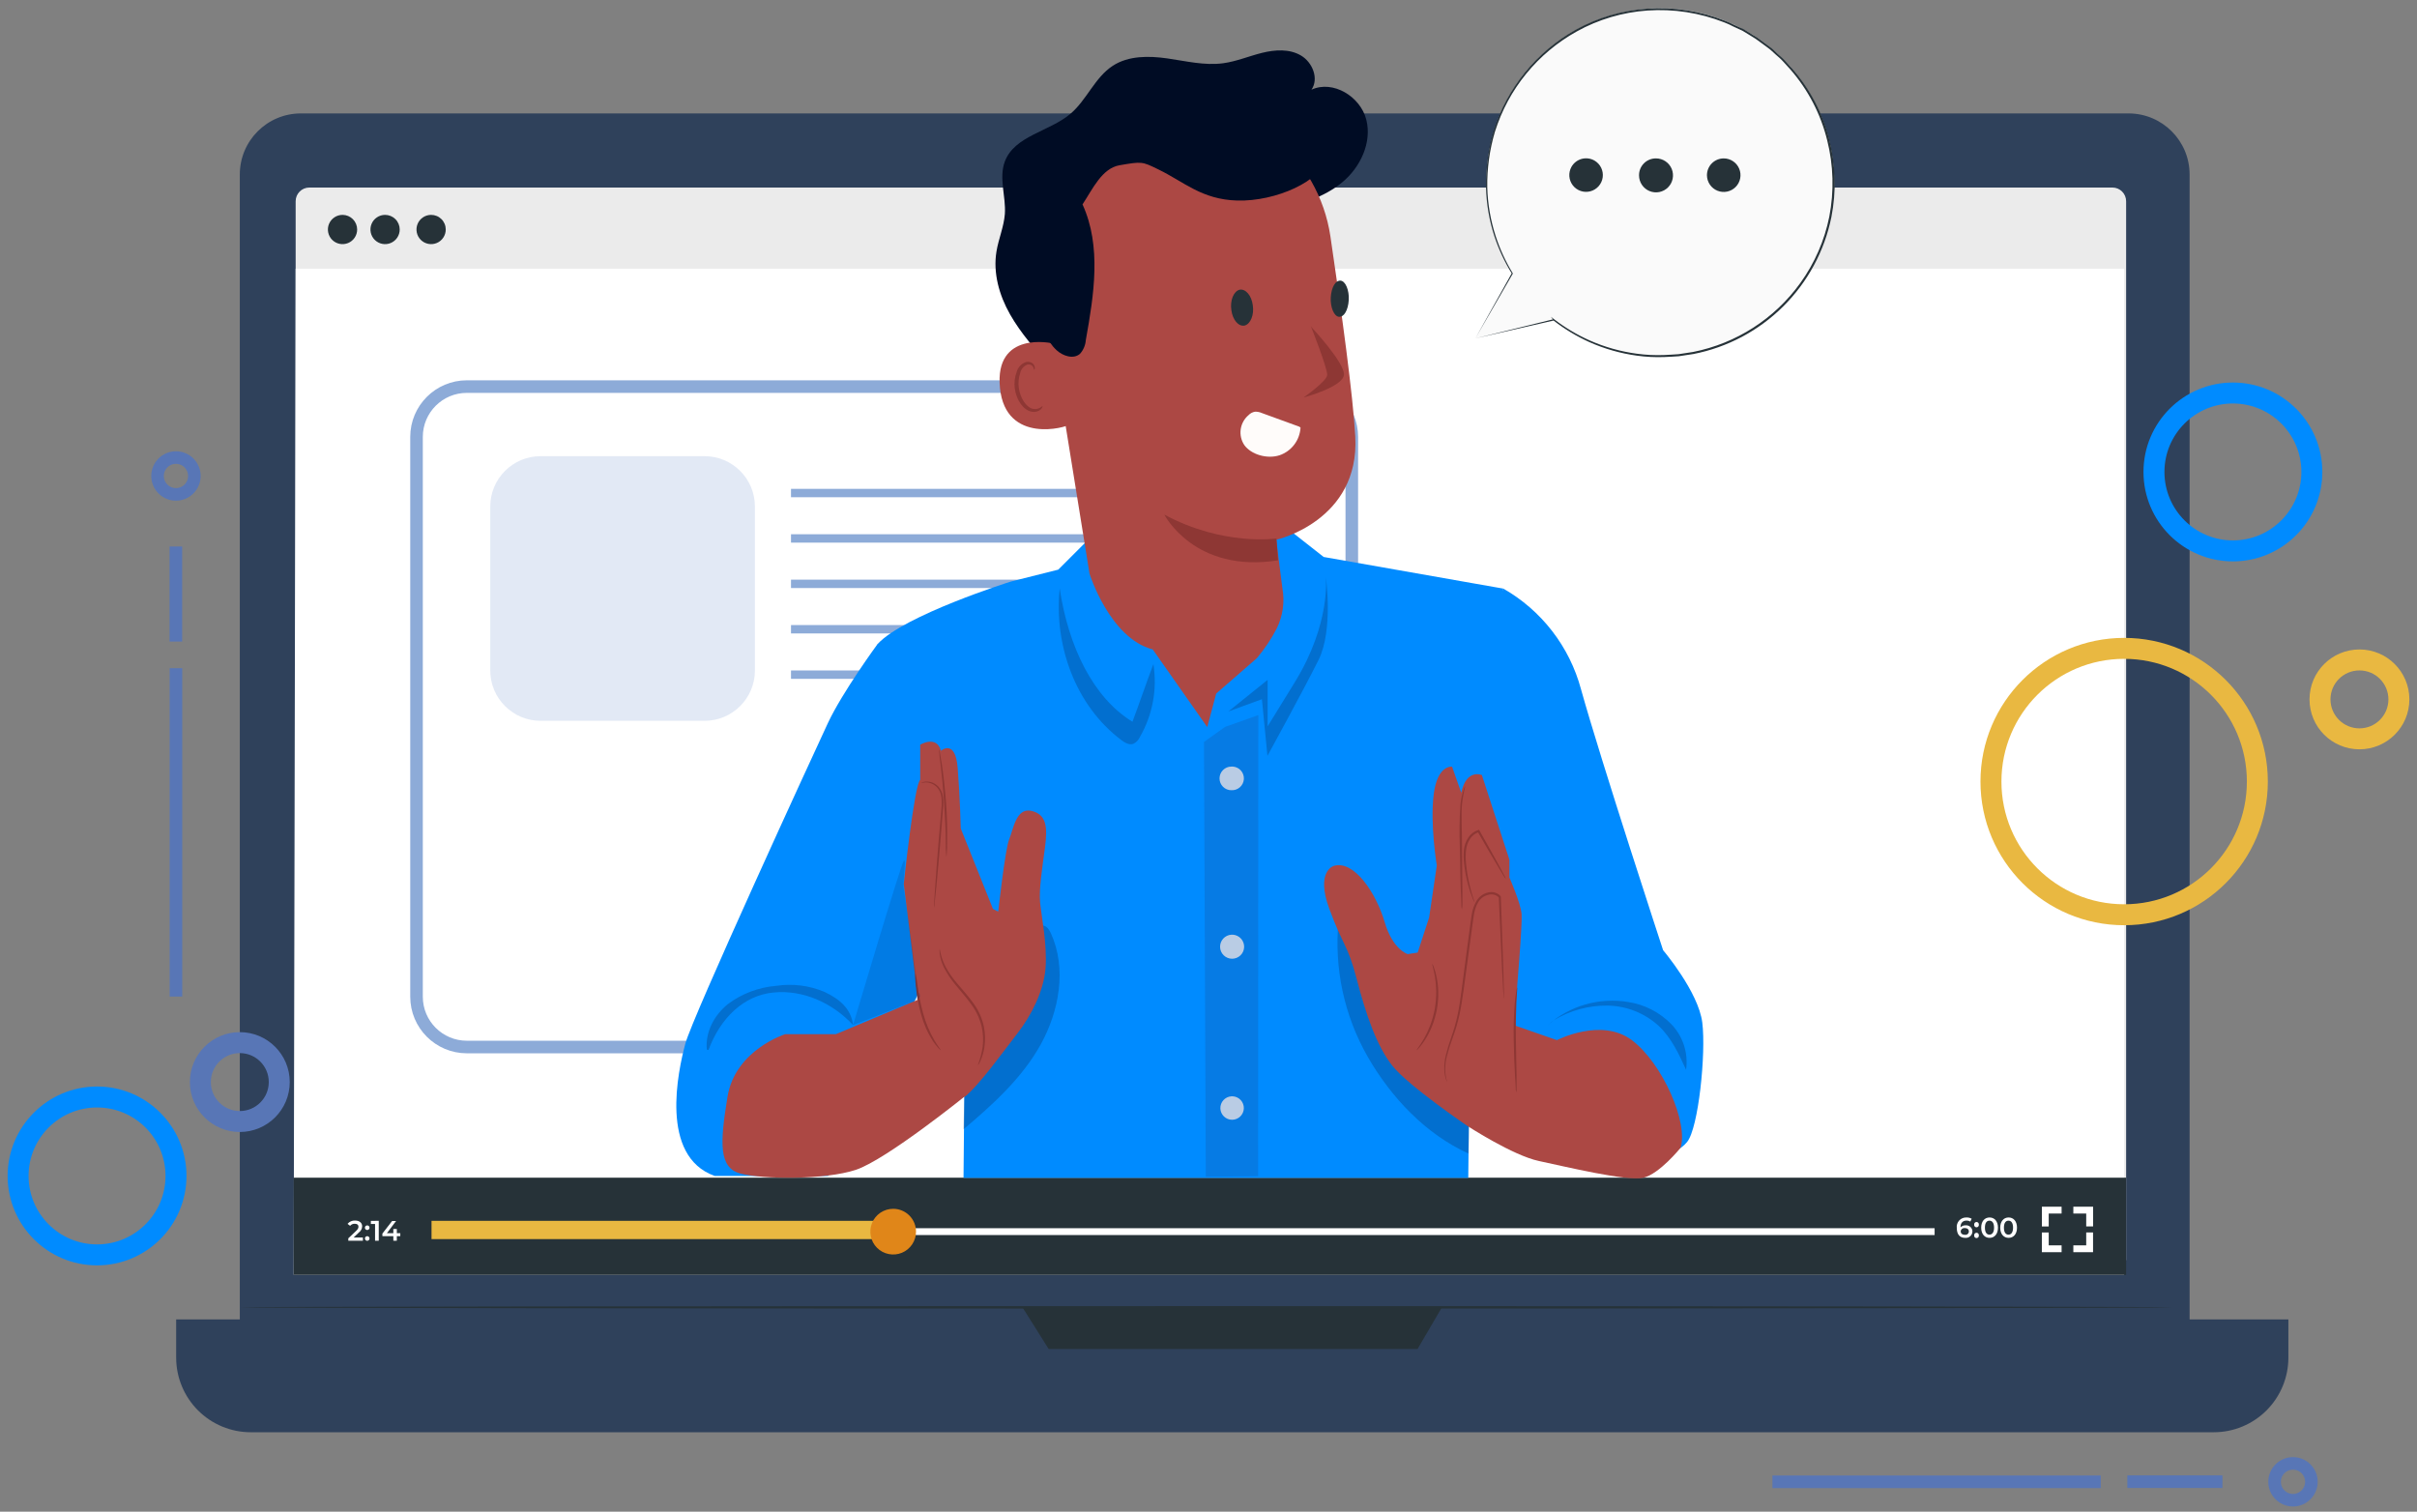
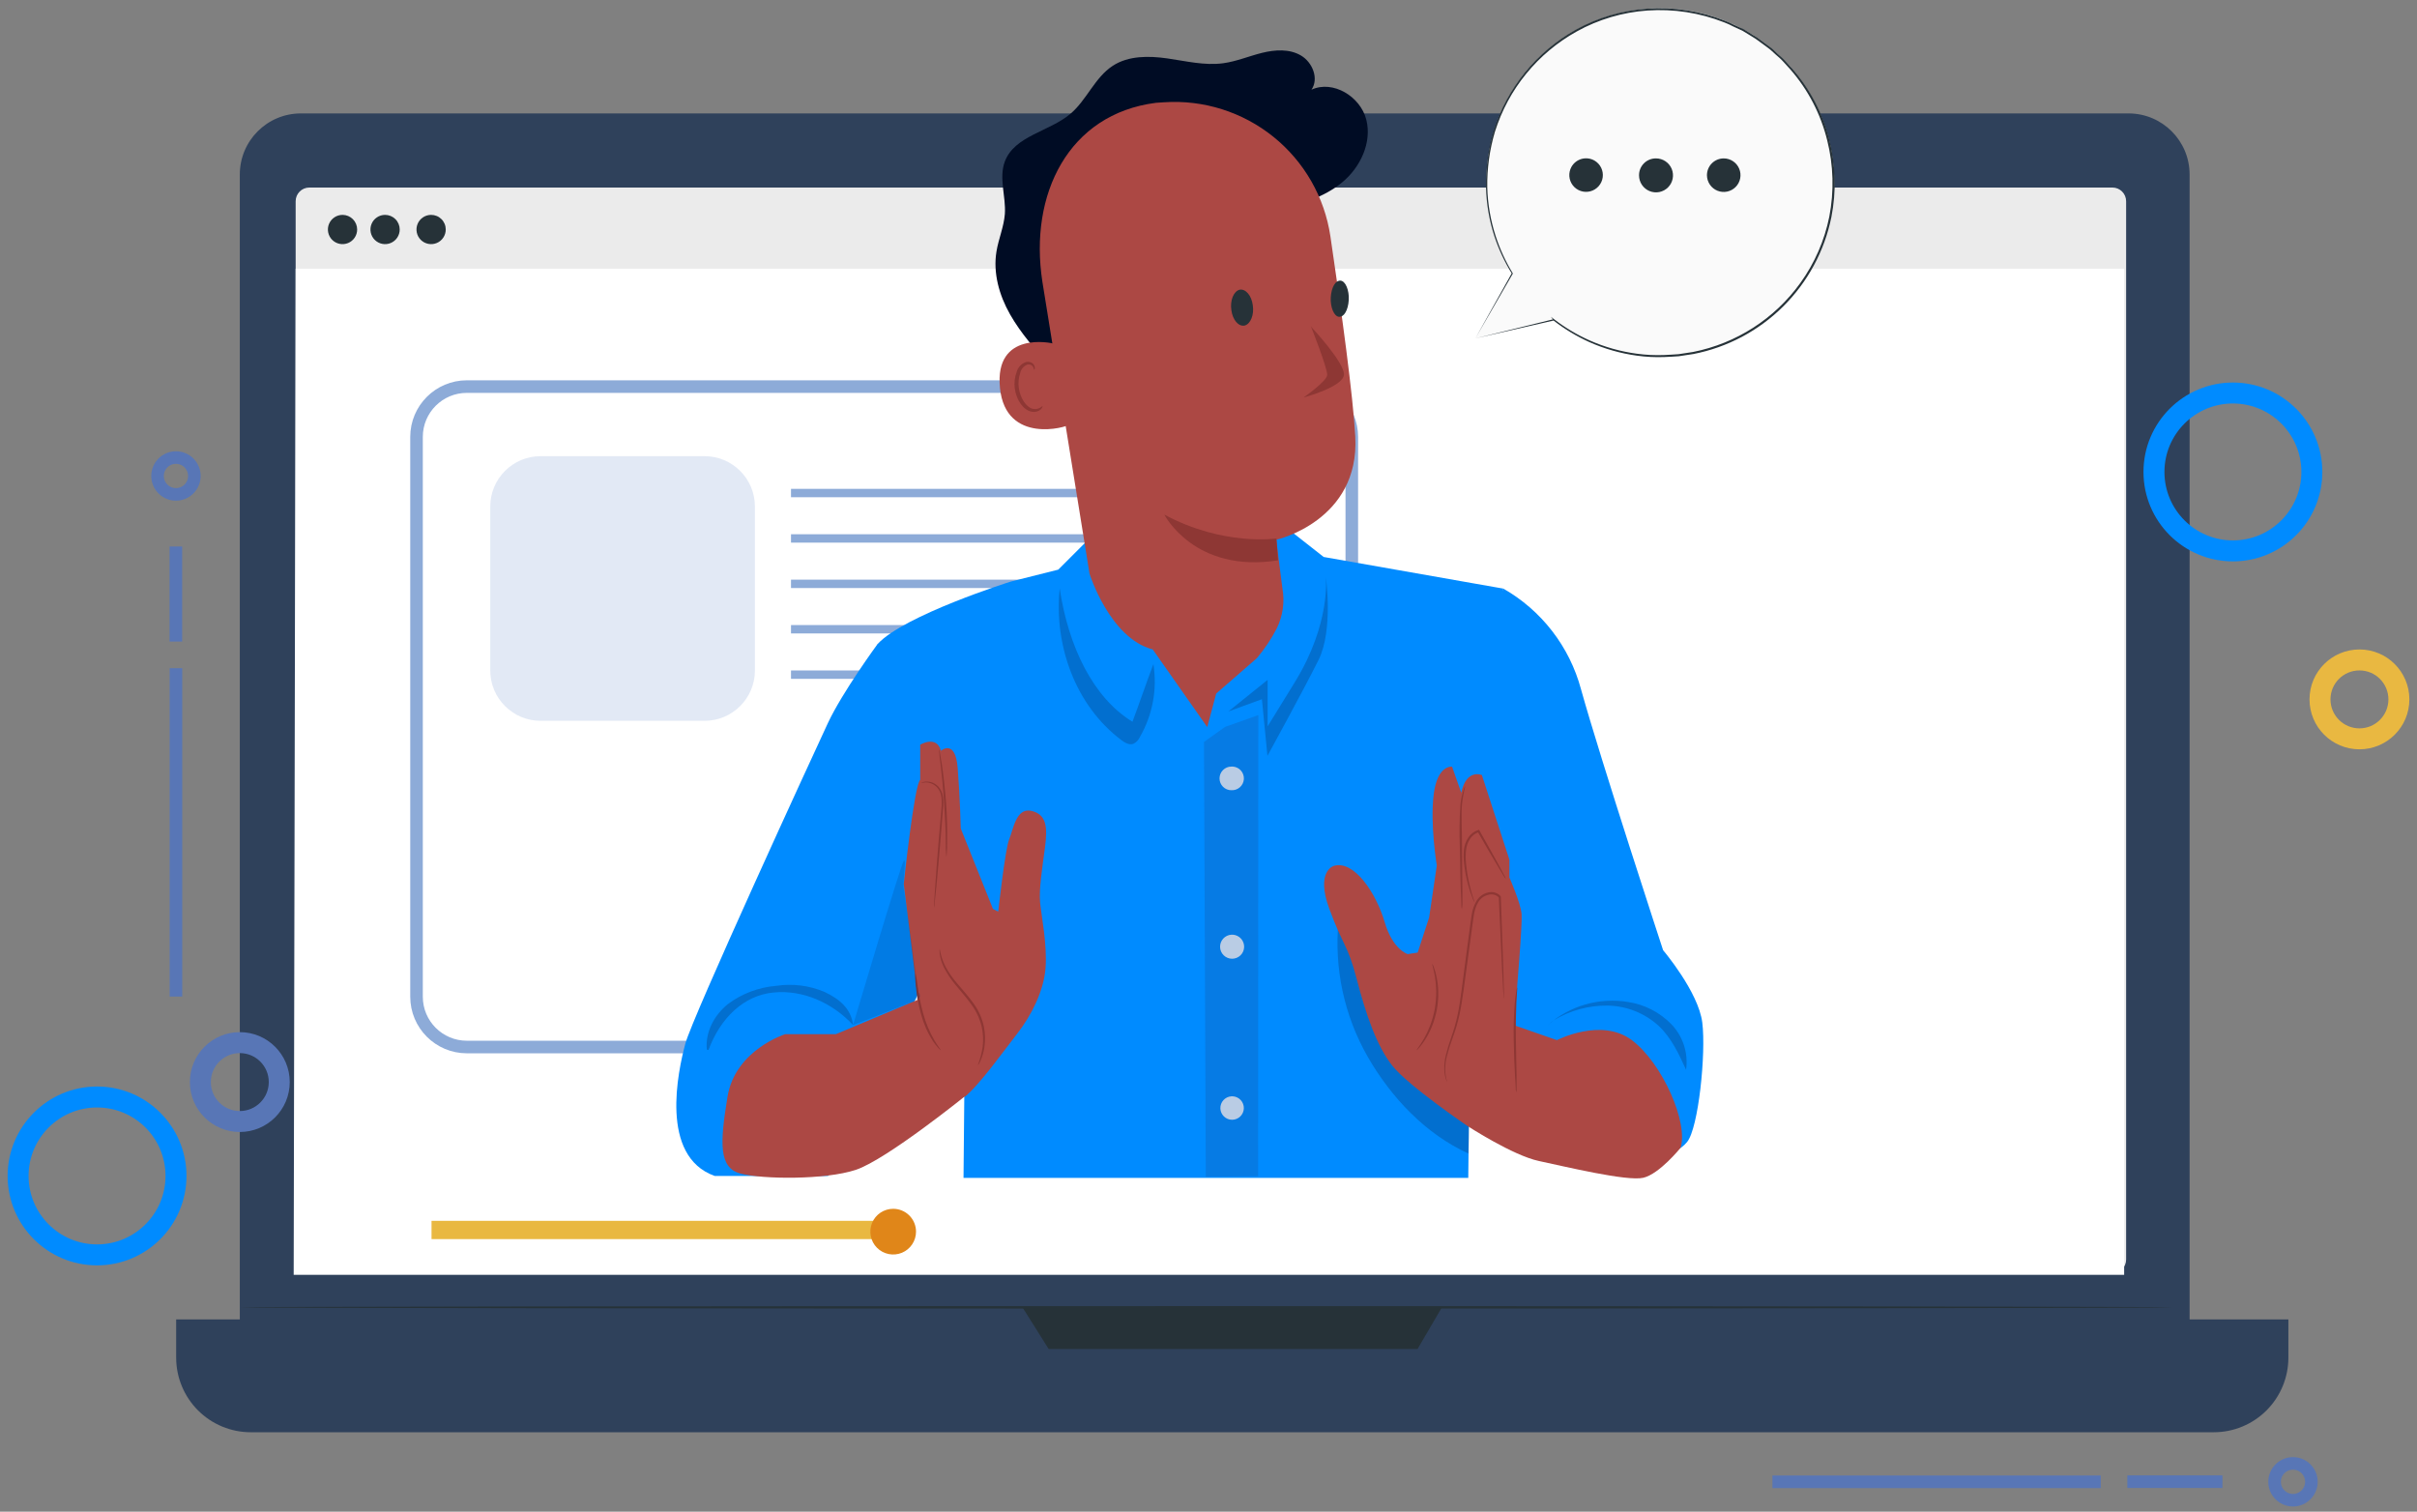
<svg xmlns="http://www.w3.org/2000/svg" width="267" height="167" viewBox="0 0 267 167" fill="none">
  <rect x="0" y="0" width="267" height="167" fill="#808080" stroke="none" />
  <path d="M235.132 12.53H33.239C29.512 12.53 26.491 15.551 26.491 19.278V148.217C26.491 151.943 29.512 154.965 33.239 154.965H235.132C238.859 154.965 241.88 151.943 241.88 148.217V19.278C241.88 15.551 238.859 12.53 235.132 12.53Z" fill="#2F415B" />
  <path d="M19.437 145.762H252.792V149.981C252.792 152.168 251.923 154.264 250.377 155.811C248.831 157.357 246.734 158.225 244.548 158.225H27.704C25.518 158.225 23.421 157.357 21.875 155.811C20.329 154.264 19.46 152.168 19.46 149.981V145.762H19.437Z" fill="#2F415B" />
  <path d="M112.95 144.428L115.845 149.032H156.592L159.283 144.428H112.95Z" fill="#263238" />
  <path d="M240.027 144.428C240.027 144.502 192.222 144.567 133.264 144.567C74.306 144.567 26.491 144.502 26.491 144.428C26.491 144.354 74.287 144.289 133.264 144.289C192.24 144.289 240.027 144.349 240.027 144.428Z" fill="#263238" />
  <path d="M233.353 20.718H34.174C33.338 20.718 32.66 21.396 32.66 22.233V139.148C32.66 139.985 33.338 140.663 34.174 140.663H233.353C234.19 140.663 234.868 139.985 234.868 139.148V22.233C234.868 21.396 234.19 20.718 233.353 20.718Z" fill="#EBEBEB" />
  <path d="M234.65 140.834H32.442L32.66 29.68H234.65V140.834Z" fill="white" />
  <path d="M49.24 25.35C49.242 25.669 49.148 25.982 48.971 26.248C48.794 26.515 48.542 26.723 48.247 26.846C47.952 26.969 47.627 27.002 47.313 26.94C47 26.879 46.711 26.726 46.484 26.5C46.258 26.275 46.103 25.987 46.04 25.674C45.977 25.361 46.008 25.036 46.129 24.74C46.251 24.444 46.457 24.191 46.722 24.013C46.988 23.834 47.3 23.739 47.62 23.738C47.832 23.737 48.043 23.777 48.239 23.858C48.436 23.938 48.615 24.057 48.765 24.207C48.916 24.356 49.035 24.535 49.117 24.731C49.199 24.927 49.24 25.137 49.24 25.35Z" fill="#263238" />
  <path d="M39.454 25.349C39.455 25.669 39.361 25.982 39.184 26.249C39.007 26.515 38.755 26.723 38.46 26.846C38.164 26.969 37.839 27.002 37.526 26.94C37.212 26.878 36.923 26.725 36.697 26.499C36.47 26.273 36.316 25.985 36.253 25.671C36.19 25.358 36.222 25.032 36.344 24.737C36.467 24.441 36.674 24.188 36.94 24.011C37.206 23.833 37.518 23.738 37.838 23.738C38.266 23.738 38.676 23.907 38.979 24.21C39.282 24.512 39.453 24.922 39.454 25.349Z" fill="#263238" />
  <path d="M44.155 25.349C44.156 25.669 44.062 25.981 43.886 26.247C43.709 26.513 43.458 26.721 43.164 26.845C42.869 26.968 42.545 27.002 42.231 26.941C41.918 26.88 41.629 26.728 41.402 26.503C41.175 26.279 41.02 25.992 40.956 25.68C40.891 25.367 40.921 25.042 41.041 24.746C41.161 24.45 41.366 24.197 41.63 24.017C41.894 23.838 42.206 23.741 42.525 23.738C42.738 23.736 42.949 23.776 43.147 23.856C43.344 23.936 43.524 24.055 43.675 24.205C43.827 24.354 43.947 24.533 44.029 24.729C44.112 24.926 44.154 25.136 44.155 25.349Z" fill="#263238" />
-   <path d="M234.868 130.103H32.442V140.839H234.868V130.103Z" fill="#263238" />
  <path d="M40.089 136.712V137.069H38.477V136.8L39.348 135.971C39.561 135.772 39.598 135.642 39.598 135.508C39.598 135.309 39.459 135.193 39.19 135.193C39.093 135.188 38.995 135.205 38.906 135.245C38.817 135.284 38.738 135.344 38.676 135.42L38.394 135.202C38.493 135.08 38.62 134.984 38.764 134.92C38.909 134.856 39.066 134.828 39.223 134.836C39.686 134.836 40.005 135.077 40.005 135.466C40.003 135.601 39.969 135.734 39.906 135.854C39.843 135.973 39.754 136.077 39.644 136.156L39.061 136.712H40.089Z" fill="white" />
  <path d="M40.311 135.629C40.311 135.561 40.338 135.496 40.386 135.448C40.433 135.401 40.498 135.374 40.566 135.374C40.633 135.374 40.698 135.401 40.746 135.448C40.794 135.496 40.821 135.561 40.821 135.629C40.821 135.696 40.794 135.761 40.746 135.809C40.698 135.856 40.633 135.883 40.566 135.883C40.498 135.883 40.433 135.856 40.386 135.809C40.338 135.761 40.311 135.696 40.311 135.629ZM40.311 136.819C40.311 136.751 40.338 136.686 40.386 136.639C40.433 136.591 40.498 136.564 40.566 136.564C40.633 136.564 40.698 136.591 40.746 136.639C40.794 136.686 40.821 136.751 40.821 136.819C40.821 136.886 40.794 136.951 40.746 136.999C40.698 137.047 40.633 137.074 40.566 137.074C40.498 137.074 40.433 137.047 40.386 136.999C40.338 136.951 40.311 136.886 40.311 136.819Z" fill="white" />
  <path d="M41.84 134.869V137.069H41.432V135.216H40.969V134.873L41.84 134.869Z" fill="white" />
  <path d="M44.22 136.559H43.836V137.069H43.451V136.559H42.242V136.277L43.317 134.887H43.752L42.738 136.235H43.451V135.772H43.836V136.235H44.22V136.559Z" fill="white" />
  <path d="M213.712 135.684H47.795V136.439H213.712V135.684Z" fill="white" />
  <path d="M99.519 134.869H47.67V136.888H99.519V134.869Z" fill="#E9B841" />
  <path d="M101.191 136.064C101.191 136.563 101.043 137.051 100.766 137.466C100.489 137.881 100.094 138.205 99.633 138.396C99.172 138.587 98.664 138.637 98.175 138.539C97.685 138.442 97.235 138.202 96.882 137.849C96.529 137.496 96.289 137.046 96.192 136.556C96.094 136.066 96.144 135.559 96.335 135.098C96.526 134.637 96.85 134.242 97.265 133.965C97.68 133.688 98.168 133.54 98.667 133.54C99.337 133.54 99.979 133.805 100.452 134.279C100.925 134.752 101.191 135.394 101.191 136.064Z" fill="#E08619" />
  <path d="M217.889 136.041C217.887 136.141 217.864 136.24 217.822 136.331C217.78 136.422 217.719 136.504 217.644 136.571C217.569 136.637 217.48 136.687 217.385 136.718C217.289 136.749 217.188 136.759 217.088 136.749C216.49 136.749 216.162 136.365 216.162 135.661C216.143 135.512 216.156 135.36 216.202 135.217C216.248 135.073 216.324 134.941 216.426 134.831C216.528 134.72 216.653 134.633 216.792 134.575C216.931 134.518 217.081 134.492 217.231 134.498C217.432 134.491 217.631 134.539 217.806 134.637L217.658 134.948C217.532 134.872 217.387 134.835 217.241 134.841C216.829 134.841 216.569 135.096 216.569 135.591C216.644 135.513 216.735 135.453 216.836 135.414C216.937 135.374 217.045 135.358 217.153 135.364C217.246 135.357 217.34 135.37 217.429 135.4C217.517 135.431 217.598 135.48 217.667 135.543C217.736 135.606 217.792 135.683 217.83 135.769C217.868 135.854 217.888 135.947 217.889 136.041ZM217.495 136.041C217.495 135.809 217.324 135.665 217.032 135.665C216.979 135.66 216.924 135.665 216.872 135.681C216.821 135.697 216.773 135.723 216.732 135.758C216.691 135.794 216.657 135.837 216.633 135.885C216.609 135.934 216.595 135.987 216.592 136.041C216.592 136.249 216.754 136.411 217.055 136.411C217.108 136.42 217.162 136.417 217.213 136.404C217.264 136.39 217.312 136.366 217.354 136.333C217.395 136.3 217.429 136.258 217.454 136.211C217.478 136.164 217.492 136.112 217.495 136.059V136.041Z" fill="white" />
  <path d="M218.084 135.29C218.079 135.254 218.082 135.216 218.092 135.181C218.103 135.146 218.121 135.113 218.145 135.085C218.17 135.057 218.2 135.035 218.233 135.02C218.267 135.004 218.304 134.996 218.341 134.996C218.378 134.996 218.414 135.004 218.448 135.02C218.482 135.035 218.512 135.057 218.536 135.085C218.56 135.113 218.578 135.146 218.589 135.181C218.6 135.216 218.603 135.254 218.598 135.29C218.603 135.327 218.6 135.364 218.589 135.4C218.578 135.435 218.56 135.468 218.536 135.496C218.512 135.523 218.482 135.546 218.448 135.561C218.414 135.576 218.378 135.584 218.341 135.584C218.304 135.584 218.267 135.576 218.233 135.561C218.2 135.546 218.17 135.523 218.145 135.496C218.121 135.468 218.103 135.435 218.092 135.4C218.082 135.364 218.079 135.327 218.084 135.29ZM218.084 136.481C218.079 136.444 218.082 136.407 218.092 136.371C218.103 136.336 218.121 136.303 218.145 136.275C218.17 136.247 218.2 136.225 218.233 136.21C218.267 136.195 218.304 136.187 218.341 136.187C218.378 136.187 218.414 136.195 218.448 136.21C218.482 136.225 218.512 136.247 218.536 136.275C218.56 136.303 218.578 136.336 218.589 136.371C218.6 136.407 218.603 136.444 218.598 136.481C218.603 136.517 218.6 136.554 218.589 136.59C218.578 136.625 218.56 136.658 218.536 136.686C218.512 136.714 218.482 136.736 218.448 136.751C218.414 136.767 218.378 136.774 218.341 136.774C218.304 136.774 218.267 136.767 218.233 136.751C218.2 136.736 218.17 136.714 218.145 136.686C218.121 136.658 218.103 136.625 218.092 136.59C218.082 136.554 218.079 136.517 218.084 136.481Z" fill="white" />
  <path d="M218.857 135.624C218.857 134.906 219.251 134.498 219.783 134.498C220.316 134.498 220.71 134.906 220.71 135.624C220.71 136.342 220.316 136.749 219.783 136.749C219.251 136.749 218.857 136.342 218.857 135.624ZM220.279 135.624C220.279 135.096 220.07 134.85 219.769 134.85C219.468 134.85 219.269 135.096 219.269 135.624C219.269 136.152 219.473 136.397 219.769 136.397C220.066 136.397 220.279 136.142 220.279 135.624Z" fill="white" />
  <path d="M220.96 135.624C220.96 134.906 221.354 134.498 221.886 134.498C222.419 134.498 222.813 134.906 222.813 135.624C222.813 136.342 222.419 136.749 221.886 136.749C221.354 136.749 220.96 136.342 220.96 135.624ZM222.377 135.624C222.377 135.096 222.173 134.85 221.872 134.85C221.571 134.85 221.368 135.096 221.368 135.624C221.368 136.152 221.576 136.397 221.872 136.397C222.169 136.397 222.377 136.142 222.377 135.624Z" fill="white" />
  <path d="M226.318 135.49H225.563V133.308H227.74V134.063H226.318V135.49Z" fill="white" />
  <path d="M227.74 138.333H225.559V136.156H226.318V137.578H227.74V138.333Z" fill="white" />
  <path d="M231.214 138.333H229.037V137.578H230.459V136.152H231.214V138.333Z" fill="white" />
  <path d="M231.219 135.485H230.459V134.063H229.037V133.308H231.219V135.485Z" fill="white" />
  <path d="M143.773 42.708H51.57C48.501 42.708 46.013 45.197 46.013 48.266V110.109C46.013 113.179 48.501 115.667 51.57 115.667H143.773C146.842 115.667 149.33 113.179 149.33 110.109V48.266C149.33 45.197 146.842 42.708 143.773 42.708Z" stroke="#8DABD8" stroke-width="1.389" stroke-miterlimit="10" />
  <path opacity="0.25" d="M77.835 50.396H59.717C56.648 50.396 54.159 52.885 54.159 55.954V74.072C54.159 77.142 56.648 79.63 59.717 79.63H77.835C80.904 79.63 83.393 77.142 83.393 74.072V55.954C83.393 52.885 80.904 50.396 77.835 50.396Z" fill="#8DABD8" />
  <path d="M87.38 54.467H135.422" stroke="#8DABD8" stroke-width="0.926" stroke-miterlimit="10" />
  <path d="M87.38 59.483H135.422" stroke="#8DABD8" stroke-width="0.926" stroke-miterlimit="10" />
  <path d="M87.38 64.499H135.422" stroke="#8DABD8" stroke-width="0.926" stroke-miterlimit="10" />
  <path d="M87.38 69.515H135.422" stroke="#8DABD8" stroke-width="0.926" stroke-miterlimit="10" />
  <path d="M87.38 74.531H135.422" stroke="#8DABD8" stroke-width="0.926" stroke-miterlimit="10" />
  <path d="M166.05 65.013C168.146 66.206 169.984 67.803 171.46 69.711C172.935 71.618 174.018 73.8 174.646 76.129C176.878 84.132 183.719 104.973 183.719 104.973C183.719 104.973 187.628 109.572 188.049 112.976C188.47 116.38 187.628 124.619 186.372 126.157C186.007 126.602 185.538 126.951 185.007 127.174C184.476 127.397 183.899 127.486 183.325 127.435L166.869 125.875L160.385 82.492L166.05 65.013Z" fill="#008BFF" />
  <path d="M111.635 64.254C111.635 64.254 99.871 67.959 96.939 71.154L106.573 115.973L106.438 130.122H162.196C162.196 129.427 162.696 83.173 162.696 83.173L166.05 65.022L146.222 61.53L142.313 58.46L120.254 59.576L116.906 62.929L111.635 64.254Z" fill="#008BFF" />
  <g opacity="0.3">
-     <path d="M116.104 103.134C115.933 102.755 115.687 102.347 115.28 102.259C114.608 102.12 114.159 102.917 113.927 103.565C112.149 108.646 109.684 113.459 106.601 117.872L106.438 124.754C109.68 122.017 112.922 119.085 114.97 115.375C117.017 111.665 117.855 107.011 116.104 103.134Z" fill="#072D5E" />
-   </g>
+     </g>
  <path d="M96.939 71.154C96.939 71.154 93.063 76.439 91.451 79.889C89.84 83.34 76.506 112.309 75.704 115.306C74.903 118.302 72.828 127.727 78.946 129.909H91.479L104.058 104.473L104.702 74.948L96.939 71.154Z" fill="#008BFF" />
  <g opacity="0.3">
    <path d="M147.867 101.712C147.357 106.935 148.482 112.186 151.085 116.741C153.684 121.257 157.486 125.282 162.224 127.44C162.377 122.841 162.155 117.422 162.312 112.823L147.867 101.712Z" fill="#072D5E" />
  </g>
  <path d="M147.339 95.659C147.339 95.659 145.315 96.22 146.834 100.369C148.353 104.519 148.858 104.269 149.872 108.155C150.886 112.041 152.067 115.565 153.841 117.774C155.615 119.983 162.178 124.443 162.178 124.443L168.087 118.886C168.087 118.886 167.115 114.717 167.351 111.915C167.587 109.113 168.175 102.189 168.087 100.99C167.999 99.79 166.74 96.937 166.74 96.937V94.974L163.701 85.627C163.701 85.627 162.011 84.863 161.418 87.568L160.408 84.701C160.408 84.701 158.801 84.442 158.38 87.735C157.958 91.028 158.718 95.608 158.718 95.608L157.875 101.351L156.606 105.232L155.508 105.404C155.508 105.404 153.86 104.941 152.952 101.842C152.044 98.744 149.617 94.983 147.339 95.659Z" fill="#AC4844" />
  <path d="M166.129 110.341C166.113 110.271 166.104 110.2 166.101 110.128C166.101 109.966 166.078 109.762 166.059 109.512C166.027 108.942 165.985 108.159 165.934 107.196C165.841 105.177 165.716 102.375 165.568 99.1L165.596 99.165C165.445 99.008 165.253 98.896 165.042 98.841C164.831 98.787 164.609 98.791 164.401 98.855C164.174 98.909 163.96 99.008 163.772 99.145C163.583 99.283 163.424 99.457 163.303 99.656C162.789 100.49 162.762 101.569 162.599 102.616C162.28 104.982 161.974 107.247 161.696 109.29C161.553 110.313 161.405 111.29 161.205 112.193C161.016 113.03 160.772 113.853 160.474 114.657C160.227 115.314 160.015 115.984 159.839 116.663C159.707 117.172 159.641 117.697 159.645 118.224C159.661 118.674 159.741 119.12 159.881 119.548C159.822 119.445 159.774 119.337 159.737 119.224C159.63 118.902 159.567 118.567 159.552 118.228C159.532 117.691 159.584 117.154 159.705 116.63C159.871 115.944 160.074 115.267 160.312 114.602C160.597 113.801 160.831 112.983 161.011 112.152C161.201 111.253 161.34 110.299 161.474 109.257C161.747 107.205 162.044 104.95 162.359 102.583C162.433 102.055 162.493 101.537 162.581 101.013C162.661 100.491 162.839 99.988 163.104 99.531C163.239 99.302 163.418 99.102 163.631 98.943C163.845 98.784 164.087 98.669 164.345 98.605C164.596 98.53 164.862 98.528 165.113 98.597C165.364 98.667 165.591 98.806 165.767 98.999L165.795 99.031V99.091C165.906 102.366 166.004 105.172 166.073 107.187C166.096 108.164 166.119 108.951 166.133 109.503C166.133 109.757 166.133 109.966 166.133 110.123C166.142 110.196 166.141 110.269 166.129 110.341Z" fill="#8E3734" />
  <path d="M162.9 99.702C162.793 99.539 162.709 99.361 162.65 99.174C162.454 98.68 162.289 98.174 162.155 97.66C161.954 96.9 161.811 96.126 161.729 95.344C161.675 94.883 161.668 94.418 161.705 93.955C161.747 93.436 161.922 92.936 162.215 92.505C162.473 92.121 162.853 91.836 163.294 91.695L163.387 91.667L163.433 91.75C164.29 93.26 165.031 94.594 165.554 95.553C165.795 96.016 165.994 96.377 166.161 96.683C166.238 96.819 166.303 96.961 166.355 97.109C166.249 96.993 166.159 96.864 166.087 96.724L165.42 95.627C164.859 94.701 164.091 93.371 163.225 91.866L163.363 91.922C162.974 92.05 162.639 92.304 162.409 92.644C162.144 93.042 161.985 93.501 161.946 93.978C161.9 94.432 161.9 94.89 161.946 95.344C162.015 96.124 162.139 96.898 162.317 97.66C162.465 98.313 162.622 98.827 162.734 99.184C162.801 99.353 162.857 99.526 162.9 99.702Z" fill="#8E3734" />
-   <path d="M161.488 100.48C161.446 100.305 161.428 100.124 161.432 99.943C161.432 99.545 161.395 99.054 161.372 98.475C161.33 97.234 161.293 95.52 161.266 93.626C161.196 92.006 161.221 90.384 161.34 88.768C161.397 88.275 161.504 87.789 161.659 87.318C161.707 87.144 161.779 86.977 161.872 86.822C161.706 87.466 161.585 88.121 161.511 88.781C161.391 90.009 161.511 91.727 161.511 93.621C161.511 95.516 161.548 97.229 161.548 98.47C161.548 99.054 161.548 99.545 161.548 99.943C161.547 100.124 161.526 100.304 161.488 100.48Z" fill="#8E3734" />
+   <path d="M161.488 100.48C161.446 100.305 161.428 100.124 161.432 99.943C161.432 99.545 161.395 99.054 161.372 98.475C161.33 97.234 161.293 95.52 161.266 93.626C161.196 92.006 161.221 90.384 161.34 88.768C161.397 88.275 161.504 87.789 161.659 87.318C161.707 87.144 161.779 86.977 161.872 86.822C161.706 87.466 161.585 88.121 161.511 88.781C161.391 90.009 161.511 91.727 161.511 93.621C161.511 95.516 161.548 97.229 161.548 98.47C161.548 99.054 161.548 99.545 161.548 99.943Z" fill="#8E3734" />
  <path d="M156.49 116.028C156.453 116 156.824 115.565 157.282 114.778C157.548 114.316 157.777 113.834 157.968 113.337C158.199 112.727 158.376 112.098 158.496 111.457C158.606 110.814 158.66 110.164 158.658 109.512C158.653 108.978 158.606 108.445 158.519 107.919C158.366 107.02 158.172 106.483 158.213 106.469C158.289 106.581 158.347 106.705 158.385 106.835C158.513 107.177 158.614 107.528 158.686 107.886C158.799 108.419 158.864 108.962 158.88 109.507C158.897 110.174 158.847 110.841 158.732 111.499C158.609 112.154 158.423 112.796 158.176 113.416C157.971 113.921 157.72 114.406 157.426 114.866C157.233 115.176 157.014 115.471 156.773 115.746C156.601 115.94 156.5 116.042 156.49 116.028Z" fill="#8E3734" />
  <path d="M166.865 113.124L171.992 114.907C171.992 114.907 176.887 112.374 180.263 114.907C183.64 117.441 186.562 124.101 185.636 126.815C185.636 126.815 183.32 129.691 181.532 130.112C179.745 130.534 172.867 128.866 170 128.26C167.133 127.653 162.187 124.439 162.187 124.439L166.865 113.124Z" fill="#AC4844" />
  <path d="M167.495 120.683C167.453 120.532 167.434 120.376 167.439 120.22C167.439 119.872 167.393 119.46 167.365 118.978C167.309 117.932 167.24 116.487 167.217 114.884C167.188 113.517 167.228 112.149 167.337 110.785C167.384 110.262 167.439 109.836 167.49 109.549C167.506 109.391 167.541 109.235 167.597 109.086C167.638 109.086 167.555 109.734 167.509 110.776C167.462 111.818 167.435 113.268 167.458 114.861C167.481 116.454 167.513 117.844 167.536 118.955C167.536 119.479 167.536 119.905 167.536 120.196C167.543 120.36 167.529 120.523 167.495 120.683Z" fill="#8E3734" />
  <path d="M136.191 121.114H136.024C135.688 121.135 135.374 121.287 135.147 121.536C134.921 121.785 134.8 122.113 134.811 122.449C134.822 122.786 134.963 123.105 135.205 123.339C135.447 123.573 135.771 123.704 136.107 123.704C136.444 123.704 136.768 123.573 137.009 123.339C137.251 123.105 137.393 122.786 137.403 122.449C137.414 122.113 137.294 121.785 137.067 121.536C136.841 121.287 136.527 121.135 136.191 121.114Z" fill="white" />
  <path d="M136.191 103.259H136.024C135.68 103.281 135.357 103.436 135.124 103.691C134.892 103.947 134.768 104.282 134.779 104.628C134.79 104.973 134.935 105.3 135.183 105.54C135.43 105.781 135.762 105.915 136.108 105.915C136.453 105.915 136.785 105.781 137.033 105.54C137.281 105.3 137.425 104.973 137.436 104.628C137.447 104.282 137.323 103.947 137.091 103.691C136.858 103.436 136.536 103.281 136.191 103.259Z" fill="white" />
  <path d="M136.015 87.295C136.361 87.318 136.702 87.203 136.963 86.975C137.224 86.747 137.383 86.425 137.407 86.079C137.43 85.733 137.315 85.392 137.087 85.131C136.859 84.87 136.537 84.711 136.191 84.687H136.024C135.678 84.687 135.346 84.825 135.101 85.07C134.856 85.315 134.718 85.647 134.718 85.993C134.718 86.34 134.856 86.672 135.101 86.917C135.346 87.162 135.678 87.299 136.024 87.299L136.015 87.295Z" fill="white" />
  <path d="M116.021 40.453C114.395 38.656 112.779 36.84 111.575 34.724C110.371 32.607 109.685 30.143 110.079 27.776C110.306 26.387 110.899 25.049 111.005 23.636C111.135 21.691 110.315 19.657 111.005 17.833C112.084 14.984 115.919 14.544 118.244 12.576C120.055 11.043 120.94 8.556 122.931 7.264C124.668 6.138 126.905 6.162 128.952 6.453C130.999 6.745 133.069 7.264 135.126 6.986C136.589 6.787 137.969 6.199 139.405 5.842C140.841 5.485 142.439 5.379 143.717 6.134C144.995 6.889 145.713 8.69 144.875 9.908C147.255 8.811 150.28 10.668 150.928 13.206C151.576 15.744 150.28 18.49 148.26 20.153C146.241 21.816 143.629 22.608 141.059 23.094C133.764 24.483 125.854 23.692 119.569 19.745" fill="#000C24" />
  <path d="M141.661 64.976C141.304 62.197 141.012 59.909 140.994 59.627C140.994 59.627 150.224 57.552 149.715 48.22C149.469 43.713 148.205 34.469 146.968 26.118C146.327 21.79 144.08 17.862 140.674 15.116C137.267 12.369 132.952 11.006 128.586 11.298L127.688 11.358C118.017 12.595 113.664 21.478 115.146 31.102L120.356 63.369C120.356 63.369 122.579 70.506 127.34 71.743L133.361 80.32L134.352 76.615L138.831 72.72C139.685 71.711 140.425 70.609 141.035 69.436C141.715 68.054 141.934 66.491 141.661 64.976Z" fill="#AC4844" />
  <path d="M141.003 59.488C141.003 59.488 135.144 60.363 128.618 56.848C128.618 56.848 131.939 63.364 141.183 61.901L141.003 59.488Z" fill="#8E3734" />
  <path d="M148.997 32.749C149.017 33.292 148.933 33.829 148.764 34.246C148.595 34.663 148.355 34.926 148.094 34.979C147.967 35.017 147.838 35.003 147.714 34.936C147.59 34.87 147.474 34.752 147.373 34.591C147.271 34.429 147.186 34.227 147.122 33.996C147.059 33.766 147.018 33.511 147.003 33.247C146.983 32.707 147.066 32.172 147.234 31.757C147.401 31.342 147.64 31.079 147.899 31.024C148.026 30.983 148.156 30.995 148.281 31.059C148.405 31.124 148.522 31.241 148.625 31.402C148.727 31.563 148.813 31.765 148.877 31.997C148.941 32.228 148.982 32.484 148.997 32.749Z" fill="#263238" />
  <path d="M137.483 35.967C137.16 36.029 136.826 35.885 136.554 35.566C136.282 35.247 136.093 34.778 136.027 34.26C135.988 34.008 135.98 33.749 136.005 33.499C136.029 33.248 136.085 33.011 136.169 32.801C136.254 32.591 136.364 32.412 136.495 32.276C136.626 32.139 136.775 32.048 136.932 32.006C137.256 31.946 137.59 32.092 137.862 32.412C138.135 32.732 138.325 33.201 138.392 33.72C138.431 33.972 138.438 34.231 138.414 34.482C138.389 34.732 138.333 34.969 138.248 35.179C138.163 35.389 138.052 35.566 137.92 35.702C137.789 35.837 137.64 35.927 137.483 35.967Z" fill="#263238" />
  <path d="M144.903 36.176C144.903 36.176 148.465 39.983 148.465 41.354C148.465 42.725 144 43.915 144 43.915C144 43.915 146.547 42.132 146.612 41.437C146.677 40.743 144.792 36 144.792 36" fill="#8E3734" />
  <path d="M116.368 37.956C116.202 37.896 109.833 36.488 110.463 42.847C111.093 49.206 117.985 47.136 117.98 46.95C117.975 46.765 116.368 37.956 116.368 37.956Z" fill="#AC4844" />
  <path d="M115.16 44.862C115.132 44.862 115.058 44.95 114.877 45.052C114.626 45.19 114.331 45.226 114.053 45.154C113.358 44.973 112.687 43.959 112.543 42.838C112.471 42.294 112.523 41.742 112.696 41.221C112.737 41.019 112.826 40.829 112.956 40.667C113.086 40.506 113.252 40.379 113.441 40.295C113.566 40.249 113.702 40.248 113.828 40.292C113.953 40.336 114.059 40.422 114.127 40.536C114.229 40.703 114.201 40.837 114.238 40.842C114.275 40.846 114.363 40.721 114.284 40.467C114.236 40.311 114.134 40.178 113.997 40.091C113.809 39.977 113.583 39.94 113.367 39.989C113.111 40.068 112.879 40.21 112.694 40.403C112.508 40.596 112.375 40.833 112.307 41.092C112.09 41.669 112.018 42.291 112.098 42.903C112.265 44.176 113.025 45.311 113.988 45.487C114.163 45.521 114.344 45.514 114.517 45.468C114.689 45.421 114.849 45.336 114.984 45.218C115.164 45.015 115.183 44.871 115.16 44.862Z" fill="#8E3734" />
-   <path d="M146.5 17.43C146.06 19.959 140.943 22.279 136.673 22.154C132.745 22.043 130.809 20.093 127.956 18.713C126.15 17.833 126.15 17.833 123.705 18.25C121.722 18.574 120.694 20.908 119.583 22.58C121.699 27.211 120.847 32.565 119.948 37.563C119.909 38.128 119.682 38.664 119.305 39.086C118.587 39.716 117.429 39.336 116.725 38.693C115.6 37.664 115.09 36.136 114.72 34.654C113.827 31.282 113.613 27.767 114.09 24.312C114.579 20.846 116.075 17.599 118.392 14.975C121.42 11.779 125.572 9.887 129.971 9.7C134.348 9.542 138.663 10.767 142.304 13.201C143.99 14.304 145.546 15.67 146.519 17.448" fill="#000C24" />
-   <path d="M143.541 47.14L139.396 45.63C139.159 45.524 138.9 45.474 138.641 45.482C138.366 45.526 138.113 45.659 137.923 45.862C137.451 46.26 137.142 46.818 137.057 47.429C136.971 48.04 137.115 48.662 137.46 49.173C138.201 50.202 139.956 50.744 141.35 50.294C141.995 50.072 142.56 49.664 142.972 49.12C143.384 48.577 143.626 47.923 143.666 47.242L143.541 47.14Z" fill="#FFFCFA" />
  <g opacity="0.3">
    <path d="M117.063 65.013C116.415 71.298 118.804 77.935 123.848 81.742C124.242 82.043 124.742 82.339 125.205 82.168C125.518 82.016 125.768 81.759 125.909 81.441C127.323 79.003 127.855 76.152 127.414 73.368C126.613 75.471 125.928 77.536 125.099 79.732C120.731 77.064 118.017 71.395 117.063 65.013Z" fill="#072D5E" />
  </g>
  <path opacity="0.3" d="M135.695 78.597L139.4 77.245L140.012 83.502C140.012 83.502 144.004 76.226 145.657 72.905C147.311 69.584 146.459 63.73 146.459 63.73C146.459 63.73 147.052 68.825 143.05 75.341L140.03 80.246V75.109L135.695 78.597Z" fill="#072D5E" />
  <g opacity="0.3">
    <path d="M91.095 109.586C89.406 108.867 87.55 108.633 85.736 108.91C83.803 109.068 81.954 109.768 80.401 110.929C78.9 112.142 77.881 114.046 78.085 115.963L78.27 115.991C79.558 112.499 82.128 109.97 85.44 109.646C88.751 109.322 91.979 110.813 94.239 113.24C94.017 111.429 92.743 110.364 91.095 109.586Z" fill="#072D5E" />
  </g>
  <g opacity="0.3">
    <path d="M184.64 113.157C183.359 111.839 181.682 110.974 179.865 110.693C178.281 110.43 176.658 110.525 175.115 110.971C173.572 111.418 172.149 112.204 170.95 113.273L171.654 112.703C173.444 111.623 175.501 111.065 177.591 111.091C179.691 111.125 181.705 111.929 183.251 113.351C184.64 114.667 185.465 116.445 186.257 118.182C186.385 117.277 186.306 116.354 186.026 115.483C185.746 114.613 185.272 113.818 184.64 113.157Z" fill="#072D5E" />
  </g>
  <path d="M101.534 112.105C101.678 112.175 99.834 97.669 99.834 97.669C99.834 97.669 101.001 86.66 101.654 86.151V82.27C101.654 82.27 103.456 81.177 103.942 82.941C103.942 82.941 105.536 81.552 105.795 84.854C106.054 88.156 106.133 91.523 106.133 91.523L109.69 100.411L110.273 100.707C110.273 100.707 111.038 93.76 111.482 92.723C111.927 91.685 112.228 89.208 113.914 89.578C115.6 89.949 115.739 91.347 115.437 93.617C115.136 95.886 114.757 98.248 114.896 99.698C115.035 101.147 115.701 104.394 115.498 106.96C115.294 109.526 113.891 112.23 112.413 114.129C110.936 116.028 108.124 119.956 106.591 121.141C106.091 121.553 101.534 112.105 101.534 112.105Z" fill="#AC4844" />
  <path d="M103.197 100.3C103.18 100.093 103.18 99.886 103.197 99.679C103.224 99.216 103.262 98.665 103.303 97.993C103.4 96.572 103.549 94.608 103.729 92.436C103.822 91.357 103.91 90.329 103.993 89.384C104.042 88.948 104.042 88.509 103.993 88.073C103.956 87.708 103.816 87.361 103.59 87.073C103.431 86.877 103.231 86.718 103.003 86.608C102.776 86.497 102.528 86.438 102.275 86.433C102.091 86.446 101.908 86.472 101.729 86.512C101.729 86.512 101.77 86.48 101.858 86.438C101.991 86.384 102.132 86.352 102.275 86.341C102.545 86.326 102.814 86.374 103.063 86.481C103.311 86.588 103.531 86.751 103.706 86.957C103.96 87.267 104.121 87.643 104.169 88.041C104.22 88.493 104.22 88.95 104.169 89.402C104.095 90.329 104.012 91.375 103.924 92.459C103.743 94.626 103.572 96.586 103.433 98.017L103.257 99.693C103.254 99.897 103.234 100.1 103.197 100.3Z" fill="#8E3734" />
  <path d="M103.725 82.747C103.783 82.895 103.822 83.051 103.84 83.21C103.896 83.506 103.97 83.937 104.049 84.474C104.211 85.544 104.387 87.031 104.512 88.684C104.637 90.338 104.646 91.834 104.628 92.917C104.628 93.464 104.628 93.899 104.591 94.205C104.591 94.361 104.574 94.516 104.54 94.668C104.487 94.086 104.465 93.502 104.475 92.917C104.475 91.834 104.401 90.342 104.294 88.694C104.188 87.045 104.03 85.567 103.91 84.493C103.818 83.915 103.756 83.332 103.725 82.747Z" fill="#8E3734" />
  <path d="M101.733 110.299L92.345 114.245H86.751C86.751 114.245 81.221 115.973 80.368 121.155C79.516 126.338 79.396 129.029 81.827 129.654C84.259 130.279 91.132 130.362 94.536 129.237C97.94 128.112 106.856 120.9 106.856 120.9L107.717 115.695L101.733 110.299Z" fill="#AC4844" />
  <path d="M103.933 116.028C103.933 116.028 103.826 115.954 103.664 115.787C103.441 115.544 103.236 115.284 103.053 115.009C102.466 114.093 102.024 113.091 101.742 112.041C101.452 110.997 101.258 109.929 101.163 108.849C101.104 108.406 101.091 107.957 101.126 107.511C101.23 107.941 101.302 108.377 101.344 108.817C101.487 109.878 101.701 110.929 101.983 111.962C102.263 112.991 102.674 113.979 103.206 114.903C103.623 115.621 103.965 116 103.933 116.028Z" fill="#8E3734" />
  <path d="M108.018 117.677C108.267 117.026 108.445 116.351 108.551 115.662C108.641 114.917 108.605 114.163 108.444 113.43C108.232 112.534 107.839 111.691 107.291 110.952C106.721 110.155 106.082 109.456 105.54 108.785C105.046 108.195 104.62 107.552 104.271 106.867C104.042 106.4 103.886 105.9 103.808 105.385C103.775 105.197 103.775 105.004 103.808 104.815C103.913 105.503 104.129 106.17 104.447 106.788C104.809 107.45 105.241 108.071 105.735 108.641C106.281 109.299 106.93 109.993 107.513 110.808C108.079 111.571 108.477 112.446 108.68 113.374C108.839 114.136 108.861 114.92 108.745 115.69C108.667 116.204 108.523 116.705 108.314 117.181C108.262 117.313 108.198 117.44 108.124 117.561C108.055 117.64 108.027 117.682 108.018 117.677Z" fill="#8E3734" />
  <path opacity="0.3" d="M133 81.963L133.202 130L138.982 129.933L139 79L135.332 80.303L133 81.963Z" fill="#1654A3" />
  <path d="M162.979 37.386L167.046 30.217C164.527 26.133 163.628 21.254 164.524 16.54C165.42 11.826 168.047 7.618 171.889 4.742C175.73 1.867 180.508 0.532 185.284 1.001C190.059 1.47 194.487 3.708 197.696 7.275C200.905 10.843 202.663 15.482 202.626 20.28C202.588 25.078 200.757 29.689 197.493 33.206C194.228 36.722 189.766 38.891 184.984 39.285C180.202 39.679 175.445 38.27 171.649 35.335L162.979 37.386Z" fill="#FAFAFA" />
  <path d="M162.979 37.387L171.668 35.4H171.756L171.7 35.326L171.617 35.409C172.835 36.354 174.159 37.153 175.563 37.789C177.235 38.536 179.005 39.041 180.819 39.29C181.826 39.431 182.842 39.482 183.858 39.443C184.381 39.415 184.914 39.401 185.451 39.355L187.072 39.109C190.823 38.375 194.272 36.546 196.983 33.853C199.695 31.16 201.549 27.724 202.309 23.979C202.865 21.151 202.788 18.236 202.082 15.443C201.357 12.529 199.947 9.829 197.97 7.569L197.187 6.708C196.932 6.416 196.622 6.175 196.344 5.911C196.066 5.647 195.788 5.374 195.473 5.152L194.547 4.462C194.245 4.231 193.928 4.021 193.598 3.832L192.611 3.221L191.597 2.757C191.262 2.582 190.917 2.428 190.564 2.294C187.836 1.207 184.898 0.749 181.968 0.956C179.205 1.14 176.517 1.931 174.095 3.272C169.735 5.7 166.475 9.711 164.989 14.475C164.394 16.5 164.113 18.604 164.156 20.713C164.203 22.544 164.515 24.358 165.082 26.1C165.56 27.546 166.207 28.931 167.009 30.226V30.171L162.989 37.368L167.11 30.245V30.217V30.189C166.324 28.896 165.69 27.516 165.221 26.077C164.66 24.347 164.348 22.545 164.295 20.727C164.262 18.637 164.547 16.553 165.142 14.549C166.625 9.839 169.857 5.877 174.173 3.48C176.573 2.145 179.238 1.354 181.977 1.164C184.873 0.96 187.777 1.408 190.476 2.475C190.824 2.607 191.163 2.762 191.49 2.938L192.495 3.401L193.459 3.989C193.781 4.175 194.091 4.382 194.385 4.61L195.311 5.291C195.622 5.508 195.881 5.791 196.173 6.041C196.464 6.291 196.752 6.537 197.006 6.824L197.78 7.676C199.74 9.923 201.134 12.607 201.846 15.503C202.541 18.262 202.62 21.14 202.078 23.932C201.547 26.575 200.458 29.073 198.882 31.259C196.041 35.213 191.802 37.938 187.026 38.883L185.423 39.128C184.891 39.174 184.363 39.188 183.844 39.221C182.838 39.262 181.831 39.214 180.833 39.077C179.031 38.838 177.272 38.344 175.609 37.609C174.213 36.986 172.894 36.201 171.682 35.27L171.32 34.997L171.598 35.353L171.631 35.261L162.979 37.387Z" fill="#263238" />
  <path d="M188.563 19.375C188.568 19.74 188.68 20.096 188.887 20.398C189.093 20.699 189.384 20.933 189.723 21.07C190.062 21.207 190.433 21.24 190.791 21.166C191.149 21.092 191.477 20.914 191.734 20.654C191.99 20.394 192.165 20.064 192.234 19.705C192.304 19.346 192.266 18.975 192.125 18.638C191.984 18.3 191.747 18.012 191.442 17.81C191.138 17.607 190.781 17.499 190.416 17.499C190.17 17.499 189.928 17.548 189.701 17.642C189.475 17.737 189.27 17.875 189.097 18.05C188.925 18.224 188.789 18.431 188.697 18.659C188.606 18.886 188.56 19.13 188.563 19.375Z" fill="#263238" />
  <path d="M181.06 19.375C181.06 19.746 181.17 20.109 181.376 20.417C181.582 20.726 181.875 20.966 182.218 21.108C182.561 21.25 182.938 21.287 183.302 21.215C183.665 21.142 184 20.964 184.262 20.701C184.524 20.439 184.703 20.105 184.775 19.741C184.848 19.377 184.811 19 184.669 18.657C184.527 18.314 184.286 18.021 183.978 17.815C183.669 17.609 183.307 17.499 182.936 17.499C182.689 17.496 182.443 17.543 182.214 17.636C181.985 17.729 181.777 17.867 181.602 18.042C181.428 18.216 181.29 18.425 181.196 18.654C181.103 18.883 181.057 19.128 181.06 19.375Z" fill="#263238" />
  <path d="M173.594 18.435C173.416 18.753 173.335 19.116 173.362 19.479C173.389 19.843 173.523 20.19 173.746 20.478C173.97 20.766 174.273 20.982 174.619 21.098C174.964 21.214 175.336 21.226 175.688 21.132C176.041 21.037 176.357 20.841 176.598 20.568C176.84 20.295 176.995 19.957 177.045 19.596C177.095 19.234 177.037 18.867 176.879 18.538C176.72 18.21 176.469 17.935 176.156 17.749C175.943 17.623 175.708 17.541 175.463 17.507C175.218 17.473 174.969 17.489 174.731 17.552C174.492 17.616 174.268 17.727 174.073 17.879C173.878 18.03 173.715 18.219 173.594 18.435Z" fill="#263238" />
  <path d="M253.301 165.733C254.424 165.733 255.334 164.822 255.334 163.699C255.334 162.576 254.424 161.666 253.301 161.666C252.178 161.666 251.268 162.576 251.268 163.699C251.268 164.822 252.178 165.733 253.301 165.733Z" stroke="#5876B6" stroke-width="1.389" stroke-miterlimit="10" />
  <path d="M195.793 163.699H232.061" stroke="#5876B6" stroke-width="1.389" stroke-miterlimit="10" />
  <path d="M235.002 163.686H245.506" stroke="#5876B6" stroke-width="1.389" stroke-miterlimit="10" />
  <path d="M19.438 54.616C20.56 54.616 21.471 53.705 21.471 52.582C21.471 51.459 20.56 50.549 19.438 50.549C18.315 50.549 17.404 51.459 17.404 52.582C17.404 53.705 18.315 54.616 19.438 54.616Z" stroke="#5876B6" stroke-width="1.389" stroke-miterlimit="10" />
  <path d="M19.437 110.091V73.817" stroke="#5876B6" stroke-width="1.389" stroke-miterlimit="10" />
  <path d="M19.428 70.876V60.372" stroke="#5876B6" stroke-width="1.389" stroke-miterlimit="10" />
-   <path d="M234.65 101.055C242.777 101.055 249.364 94.467 249.364 86.341C249.364 78.215 242.777 71.627 234.65 71.627C226.524 71.627 219.936 78.215 219.936 86.341C219.936 94.467 226.524 101.055 234.65 101.055Z" stroke="#E9B841" stroke-width="2.316" stroke-miterlimit="10" />
  <path d="M246.664 60.859C251.481 60.859 255.385 56.954 255.385 52.138C255.385 47.321 251.481 43.417 246.664 43.417C241.848 43.417 237.943 47.321 237.943 52.138C237.943 56.954 241.848 60.859 246.664 60.859Z" stroke="#008BFF" stroke-width="2.316" stroke-miterlimit="10" />
  <path d="M10.721 138.63C15.537 138.63 19.442 134.725 19.442 129.909C19.442 125.092 15.537 121.188 10.721 121.188C5.905 121.188 2 125.092 2 129.909C2 134.725 5.905 138.63 10.721 138.63Z" stroke="#008BFF" stroke-width="2.316" stroke-miterlimit="10" />
  <path d="M260.642 81.621C263.049 81.621 265 79.67 265 77.263C265 74.856 263.049 72.905 260.642 72.905C258.235 72.905 256.284 74.856 256.284 77.263C256.284 79.67 258.235 81.621 260.642 81.621Z" stroke="#E9B841" stroke-width="2.316" stroke-miterlimit="10" />
  <path d="M26.491 123.897C28.898 123.897 30.849 121.946 30.849 119.539C30.849 117.132 28.898 115.181 26.491 115.181C24.084 115.181 22.133 117.132 22.133 119.539C22.133 121.946 24.084 123.897 26.491 123.897Z" stroke="#5876B6" stroke-width="2.316" stroke-miterlimit="10" />
  <path opacity="0.17" d="M94.239 113.24C94.239 113.24 99.491 95.543 99.834 95.108C100.177 94.673 99.681 97.466 99.834 98.183C99.987 98.901 101.464 109.665 101.464 109.665C101.464 109.665 102.131 110.128 101.001 110.591C99.871 111.054 94.239 113.24 94.239 113.24Z" fill="#072D5E" />
</svg>